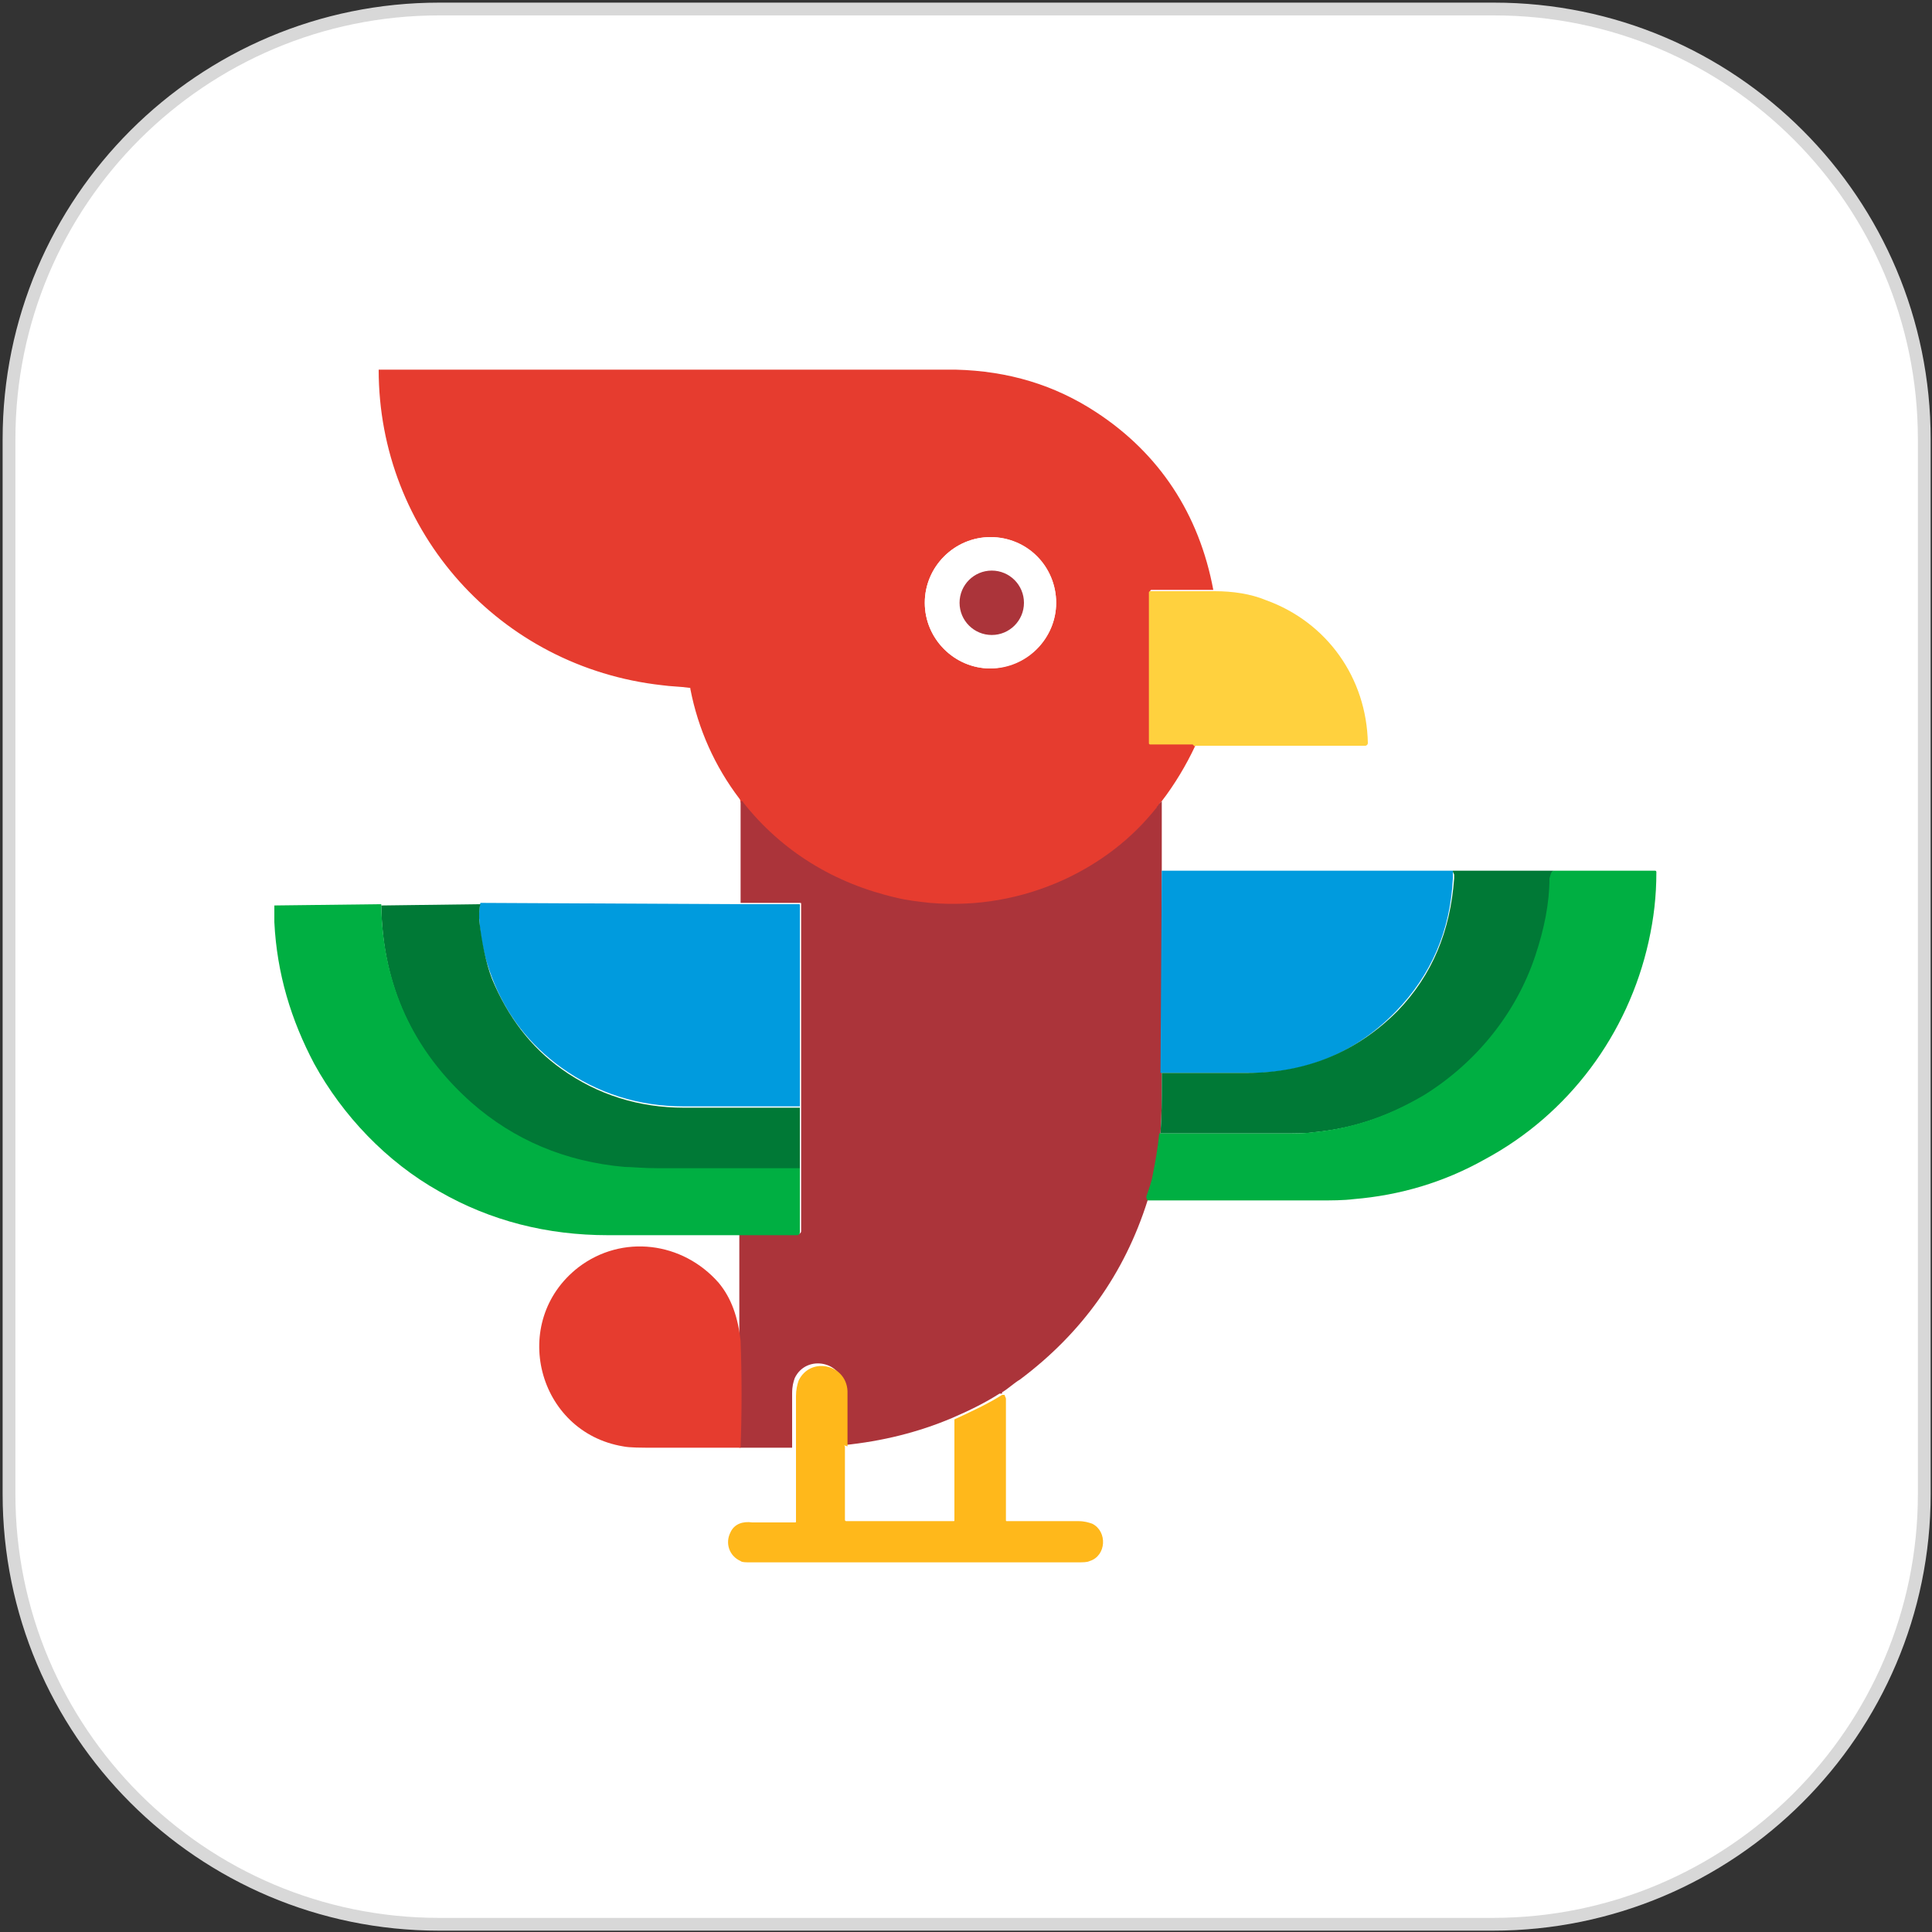
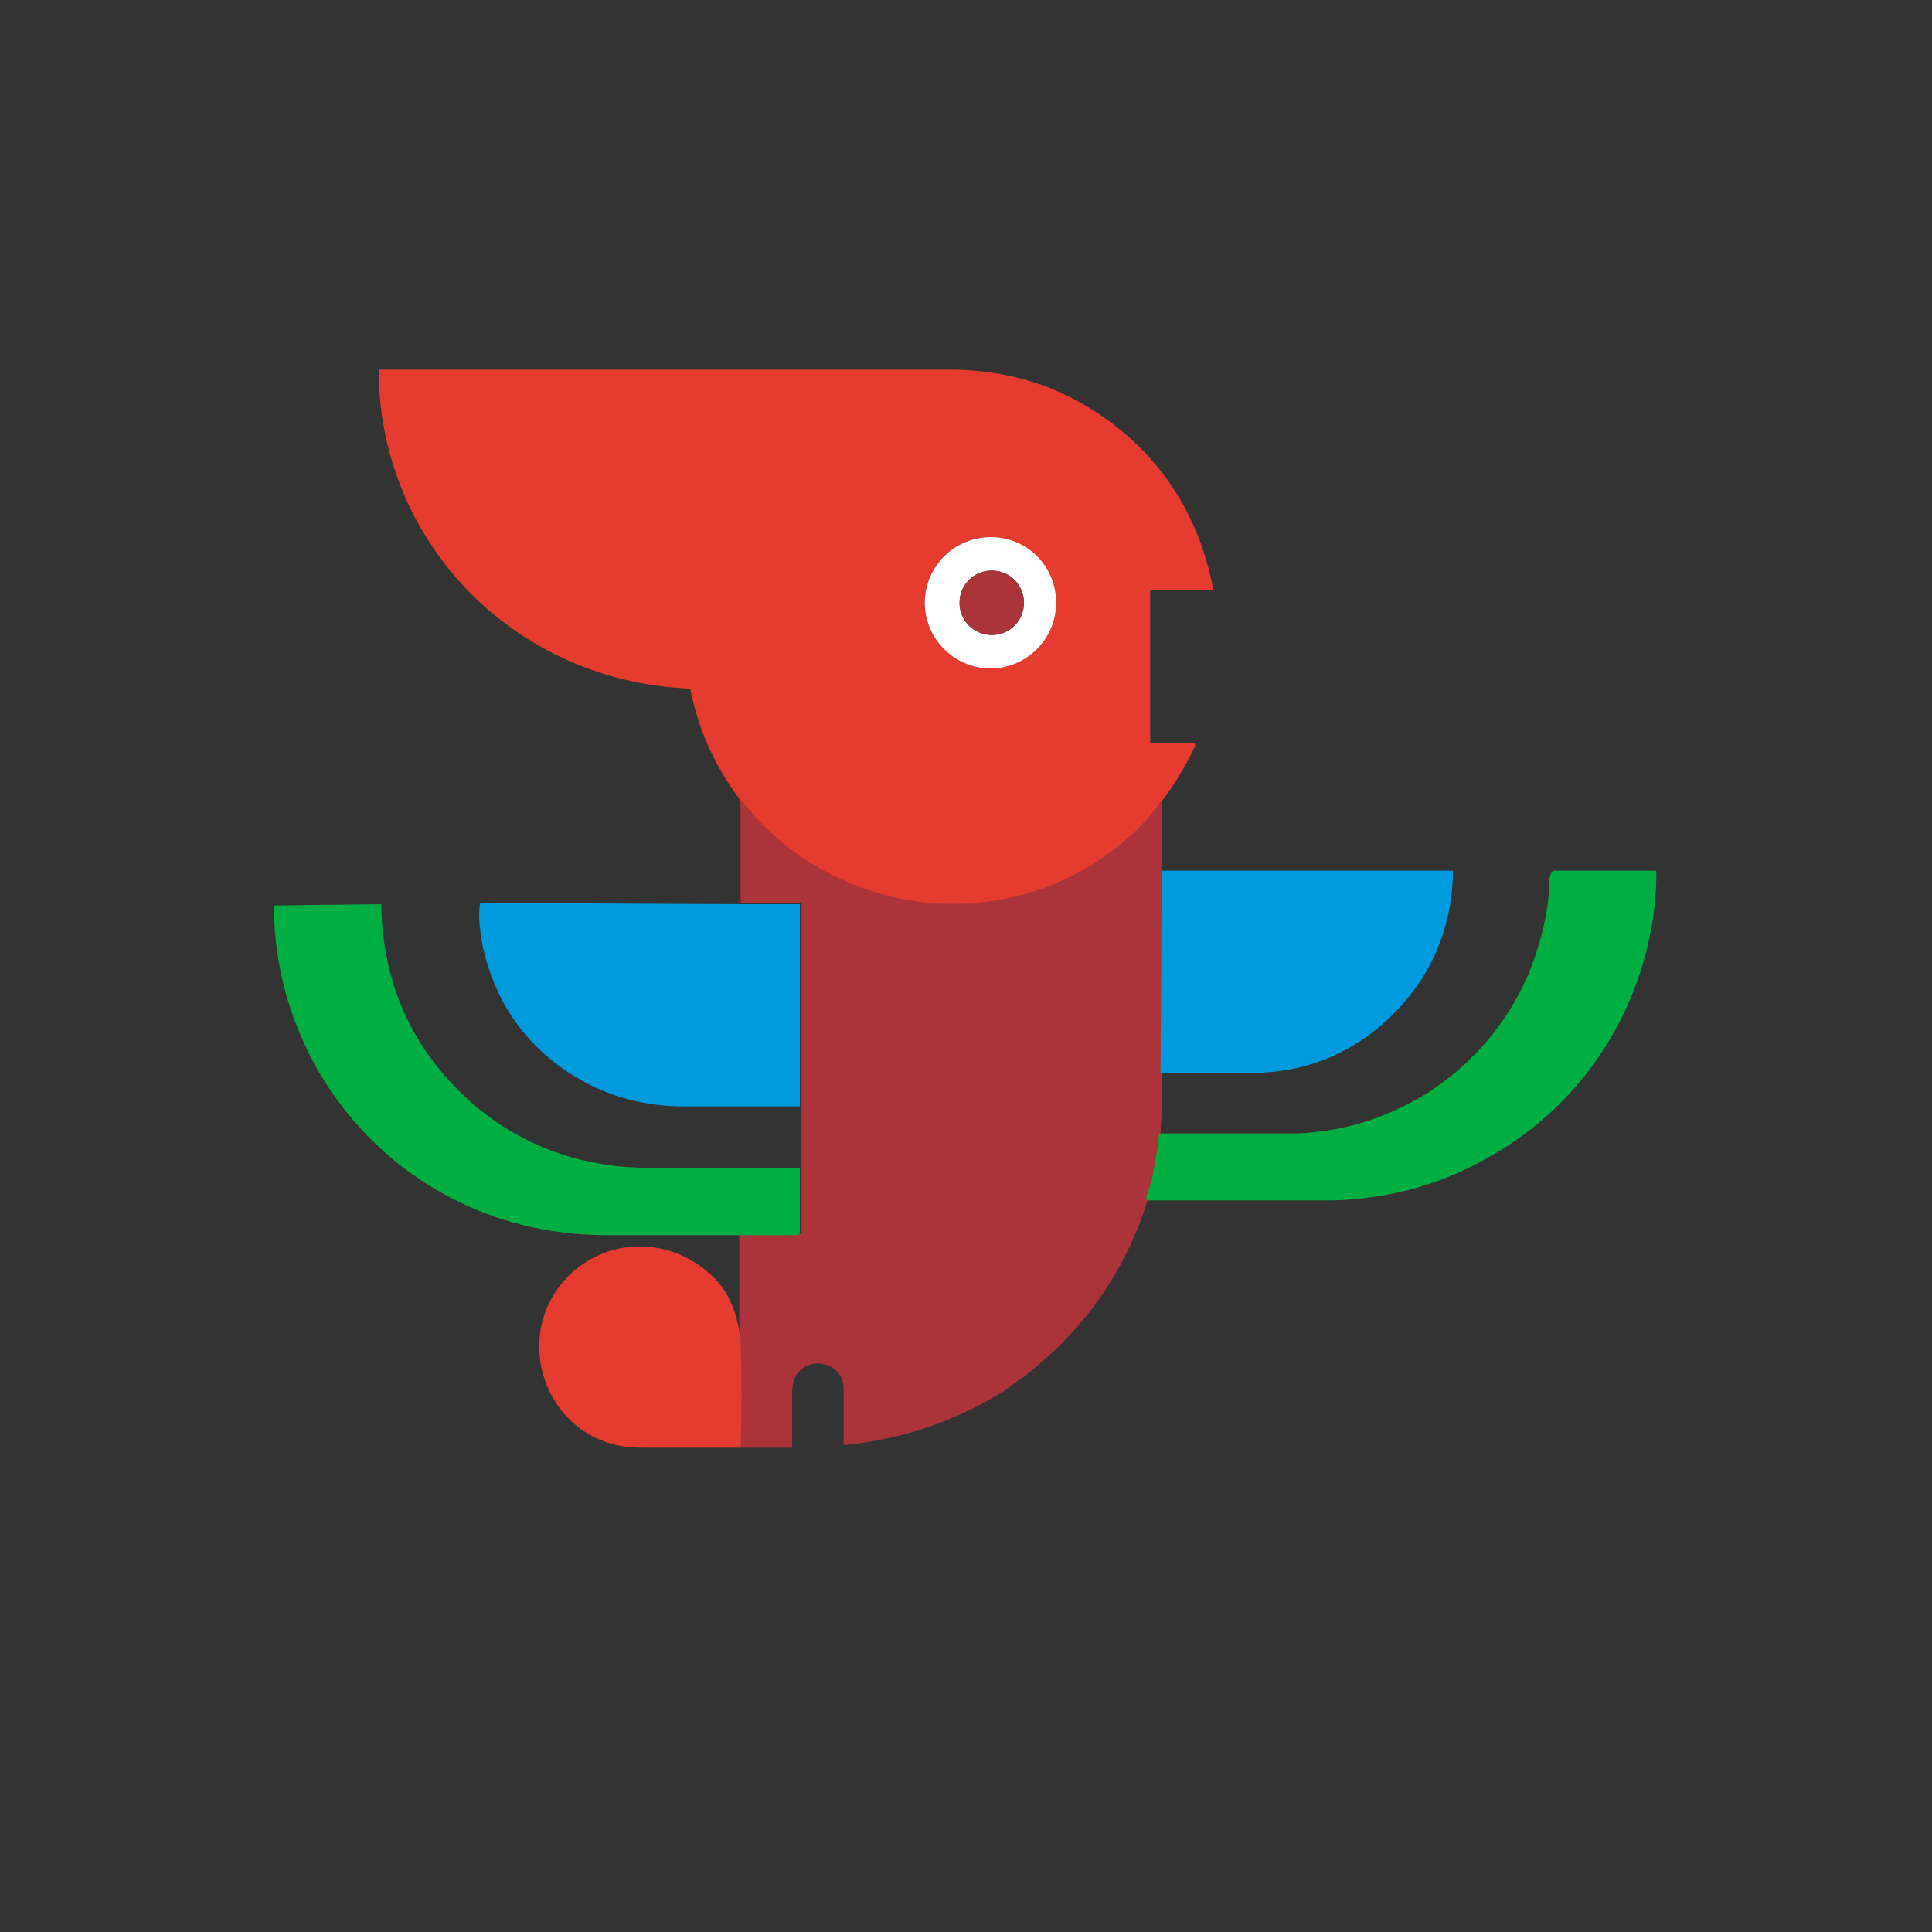
<svg xmlns="http://www.w3.org/2000/svg" version="1.1" id="Layer_1" x="0px" y="0px" viewBox="0 0 150 150" style="enable-background:new 0 0 150 150;" xml:space="preserve">
  <rect x="0" y="0" width="150" height="150" fill="#333333" stroke="none" />
  <style type="text/css">
	.st0{fill:#FFFFFF;stroke:#D8D8D8;stroke-width:0.992;stroke-miterlimit:10;}
	.st1{fill:#E63C2F;}
	.st2{fill:#FFFFFF;}
	.st3{fill:#AB343A;}
	.st4{fill:#FFD13E;}
	.st5{fill:#009BDE;}
	.st6{fill:#007936;}
	.st7{fill:#00AF42;}
	.st8{fill:#FFB81B;}
</style>
-   <path class="st0" d="M115.9,149.4H34.1c-18.5,0-33.4-15-33.4-33.4V34.1c0-18.5,15-33.4,33.4-33.4H116c18.5,0,33.4,15,33.4,33.4V116  C149.4,134.4,134.4,149.4,115.9,149.4z" />
  <g>
-     <path class="st1" d="M29.4,28.7h44.8c4.1,0.1,7.7,1.2,10.9,3.3c4.9,3.2,8,7.9,9.1,13.8h-4.8c0,0-0.1,0-0.1,0.1l0,0v11.7   c0,0,0,0.1,0.1,0.1c1.1,0,2.2,0,3.3,0c0,0,0.1,0,0.1,0.1c0,0,0,0,0,0.1c-0.7,1.5-1.6,3-2.6,4.3c-0.1,0.1-0.2,0.2-0.2,0.3   c-0.1,0.1-0.2,0.2-0.2,0.3c-2,2.4-4.4,4.3-7.2,5.6c-3.3,1.5-6.7,2.1-10.4,1.8c-0.9-0.1-1.8-0.2-2.6-0.4c-4.7-1-8.9-3.6-11.9-7.4   l-0.1-0.1h-0.1c0-0.2-0.1-0.3-0.1-0.3c-1.9-2.5-3.2-5.4-3.8-8.5c0-0.1,0-0.1-0.1-0.1c-0.7-0.1-1.4-0.1-2.1-0.2   C38.8,51.8,29.4,41.3,29.4,28.7z M82,46.8c0-2.8-2.3-5.1-5.1-5.1l0,0c-2.8,0-5.1,2.3-5.1,5.1l0,0c0,2.8,2.3,5.1,5.1,5.1   C79.8,51.8,82,49.5,82,46.8z" />
+     <path class="st1" d="M29.4,28.7h44.8c4.1,0.1,7.7,1.2,10.9,3.3c4.9,3.2,8,7.9,9.1,13.8h-4.8c0,0-0.1,0-0.1,0.1l0,0v11.7   c0,0,0,0.1,0.1,0.1c1.1,0,2.2,0,3.3,0c0,0,0.1,0,0.1,0.1c0,0,0,0,0,0.1c-0.7,1.5-1.6,3-2.6,4.3c-0.1,0.1-0.2,0.2-0.2,0.3   c-0.1,0.1-0.2,0.2-0.2,0.3c-2,2.4-4.4,4.3-7.2,5.6c-3.3,1.5-6.7,2.1-10.4,1.8c-0.9-0.1-1.8-0.2-2.6-0.4c-4.7-1-8.9-3.6-11.9-7.4   l-0.1-0.1h-0.1c0-0.2-0.1-0.3-0.1-0.3c-1.9-2.5-3.2-5.4-3.8-8.5c-0.7-0.1-1.4-0.1-2.1-0.2   C38.8,51.8,29.4,41.3,29.4,28.7z M82,46.8c0-2.8-2.3-5.1-5.1-5.1l0,0c-2.8,0-5.1,2.3-5.1,5.1l0,0c0,2.8,2.3,5.1,5.1,5.1   C79.8,51.8,82,49.5,82,46.8z" />
    <path class="st2" d="M82,46.8c0,2.8-2.3,5.1-5.1,5.1c-2.8,0-5.1-2.3-5.1-5.1c0-2.8,2.3-5.1,5.1-5.1l0,0C79.8,41.7,82,44,82,46.8   L82,46.8z M79.5,46.8c0-1.4-1.1-2.5-2.5-2.5s-2.5,1.1-2.5,2.5s1.1,2.5,2.5,2.5l0,0C78.4,49.3,79.5,48.2,79.5,46.8L79.5,46.8z" />
    <circle class="st3" cx="77" cy="46.8" r="2.5" />
-     <path class="st4" d="M94.3,45.9c1.4,0,2.8,0.2,4,0.7c4.7,1.7,7.8,6,7.9,11.1c0,0.1-0.1,0.2-0.2,0.2l0,0c-4.3,0-8.7,0-13.1,0h-0.1   c0,0-0.1,0-0.1,0.1v-0.1l-0.1-0.1c-1.1,0-2.2,0-3.3,0c0,0-0.1,0-0.1-0.1V46c0,0,0-0.1,0.1-0.1l0,0L94.3,45.9z" />
    <path class="st3" d="M90.2,62.2v5.4v15.7c0,0.2,0,0.5,0,0.9c0,1.1,0,2.4-0.1,3.8c-0.1,1.1-0.3,2.2-0.5,3.2   c-0.1,0.6-0.3,1.1-0.5,1.7V93c0,0.1,0,0.2,0,0.2c-1.8,5.7-5.1,10.3-9.9,13.9c-0.5,0.3-0.9,0.7-1.4,1c0,0,0,0,0,0.1l0,0   c-0.1,0-0.1,0-0.2,0c-1.1,0.7-2.3,1.3-3.7,1.9c-2.6,1.1-5.4,1.8-8.4,2.1l0,0c0,0,0,0,0-0.1c0-1.5,0-3,0-4.3c0-2.1-2.9-2.7-3.8-0.8   c-0.1,0.3-0.2,0.6-0.2,1.2c0,1.3,0,2.7,0,4.1c0,0.1,0,0.1,0,0.1h-4.1c0.1-2.8,0.1-5.6,0-8.3v-8.3H62c0.1,0,0.2-0.1,0.2-0.2v-5v-4.8   V70.2c0-0.1,0-0.1-0.1-0.1h-4.6v-7.9h0.1c0,0,0.1,0,0.1,0.1c3,3.8,7.1,6.3,11.9,7.4c0.8,0.2,1.7,0.3,2.6,0.4   c3.6,0.3,7.1-0.3,10.4-1.8c2.8-1.3,5.2-3.1,7.2-5.6c0-0.1,0.1-0.1,0.2-0.3C90.1,62.3,90.1,62.3,90.2,62.2z" />
    <path class="st5" d="M90.2,67.6h22.6c0,0.1,0,0.2,0,0.3c0,0.1,0,0.2,0,0.3c-0.2,4.1-1.7,7.5-4.4,10.3c-3.1,3.2-7,4.9-11.7,4.8   c-2.2,0-4.4,0-6.6,0L90.2,67.6L90.2,67.6z" />
-     <path class="st6" d="M112.8,67.6h7.8c-0.1,0.1-0.2,0.3-0.2,0.6c0,1.9-0.4,3.9-1.1,6c-1.5,4.5-4.6,8.3-8.6,10.8   c-2.7,1.6-5.5,2.6-8.6,2.9c-0.6,0.1-1.5,0.1-2.6,0.1c-3.1,0-6.3,0-9.4,0c0.1-1.4,0.1-2.7,0.1-3.8c0-0.5,0-0.8,0-0.9   c2.2,0,4.4,0,6.6,0c4.6,0,8.5-1.6,11.7-4.8c2.7-2.8,4.1-6.2,4.4-10.3c0-0.1,0-0.2,0-0.3C112.8,67.7,112.8,67.7,112.8,67.6z" />
    <path class="st7" d="M120.6,67.6h7.9c0.1,0,0.1,0.1,0.1,0.1l0,0c0,1.9-0.2,3.6-0.6,5.4c-1.6,7.2-6.2,13.4-12.7,16.9   c-3.2,1.8-6.6,2.8-10.2,3.1c-0.8,0.1-1.7,0.1-2.7,0.1c-4.4,0-8.9,0-13.4,0c0.1,0,0.1,0,0-0.2v-0.1c0.2-0.6,0.4-1.1,0.5-1.7   c0.2-1,0.4-2.1,0.5-3.2c3.1,0,6.3,0,9.4,0c1.1,0,2,0,2.6-0.1c3.1-0.3,5.9-1.3,8.6-2.9c4-2.5,7.1-6.3,8.6-10.8   c0.7-2.1,1.1-4.1,1.1-6C120.4,67.9,120.4,67.7,120.6,67.6z" />
    <path class="st5" d="M57.5,70.2H62c0.1,0,0.1,0,0.1,0.1v15.6l0,0l0,0c-3,0-6,0-9,0c-3.5,0-6.7-1-9.5-3c-2.5-1.8-4.3-4.1-5.4-7   c-0.5-1.3-0.9-2.8-1-4.6c0-0.5,0-0.9,0.1-1.2L57.5,70.2z" />
-     <path class="st6" d="M37.3,70.2c-0.1,0.3-0.1,0.7-0.1,1.2c0.2,1.7,0.5,3.3,1,4.6c1.2,2.9,3,5.3,5.4,7c2.8,2,6,3,9.5,3c3,0,6,0,9,0   l0,0l0,0v4.8c-0.1,0-0.1-0.1-0.1,0c-4,0-7.7,0-10.9,0c-1.2,0-2.1,0-2.6-0.1c-4.6-0.4-8.6-2-11.9-5c-4.5-4-6.9-9.1-7-15.4L37.3,70.2   z" />
    <path class="st7" d="M29.6,70.2c0.1,6.3,2.5,11.4,7,15.4c3.3,2.9,7.3,4.6,11.9,5c0.5,0,1.4,0.1,2.6,0.1c3.3,0,6.9,0,10.9,0h0.1v5   c0,0.1-0.1,0.2-0.2,0.2h-4.5c-3.4,0-6.8,0-10.2,0c-4.7,0-9.1-1.1-13.1-3.4c-4.1-2.3-7.5-5.9-9.7-9.9c-1.8-3.4-2.9-7-3.1-11v-1.3   L29.6,70.2z" />
    <path class="st1" d="M57.5,104.1c0.1,2.8,0.1,5.5,0,8.3c-2.2,0-4.3,0-6.5,0c-1.3,0-2.1,0-2.6-0.1c-6.7-1.1-8.9-9.7-3.5-13.9   c3.4-2.6,8.1-2,10.9,1.2C56.8,100.8,57.3,102.3,57.5,104.1z" />
-     <path class="st8" d="M65.6,112.3v5.7c0,0,0,0.1,0.1,0.1c1.4,0,2.8,0,4.1,0c1.4,0,2.8,0,4.2,0c0.1,0,0.1,0,0.1-0.1v-7.8   c1.3-0.6,2.6-1.2,3.7-1.9c0,0,0.1,0,0.2,0c0,0.1,0.1,0.2,0.1,0.3c0,3.1,0,6.3,0,9.4c0,0.1,0,0.1,0.1,0.1l0,0c1.7,0,3.5,0,5.5,0   c0.5,0,0.8,0.1,1.1,0.2c1.2,0.6,1.1,2.5-0.2,2.9c-0.2,0.1-0.5,0.1-1,0.1c-3.7,0-7.4,0-11.1,0h-3.1c-3.7,0-7.4,0-11.1,0   c-0.4,0-0.7,0-0.8-0.1c-0.9-0.4-1.2-1.4-0.8-2.2c0.3-0.7,1-0.9,1.7-0.8c1.1,0,2.2,0,3.3,0c0.1,0,0.1,0,0.1-0.1v-5.5c0,0,0,0,0-0.1   c0-1.4,0-2.8,0-4.1c0-0.5,0.1-0.9,0.2-1.2c0.9-1.9,3.7-1.3,3.8,0.8c0,1.3,0,2.8,0,4.3C65.5,112.2,65.5,112.2,65.6,112.3   C65.5,112.3,65.5,112.3,65.6,112.3z" />
  </g>
</svg>